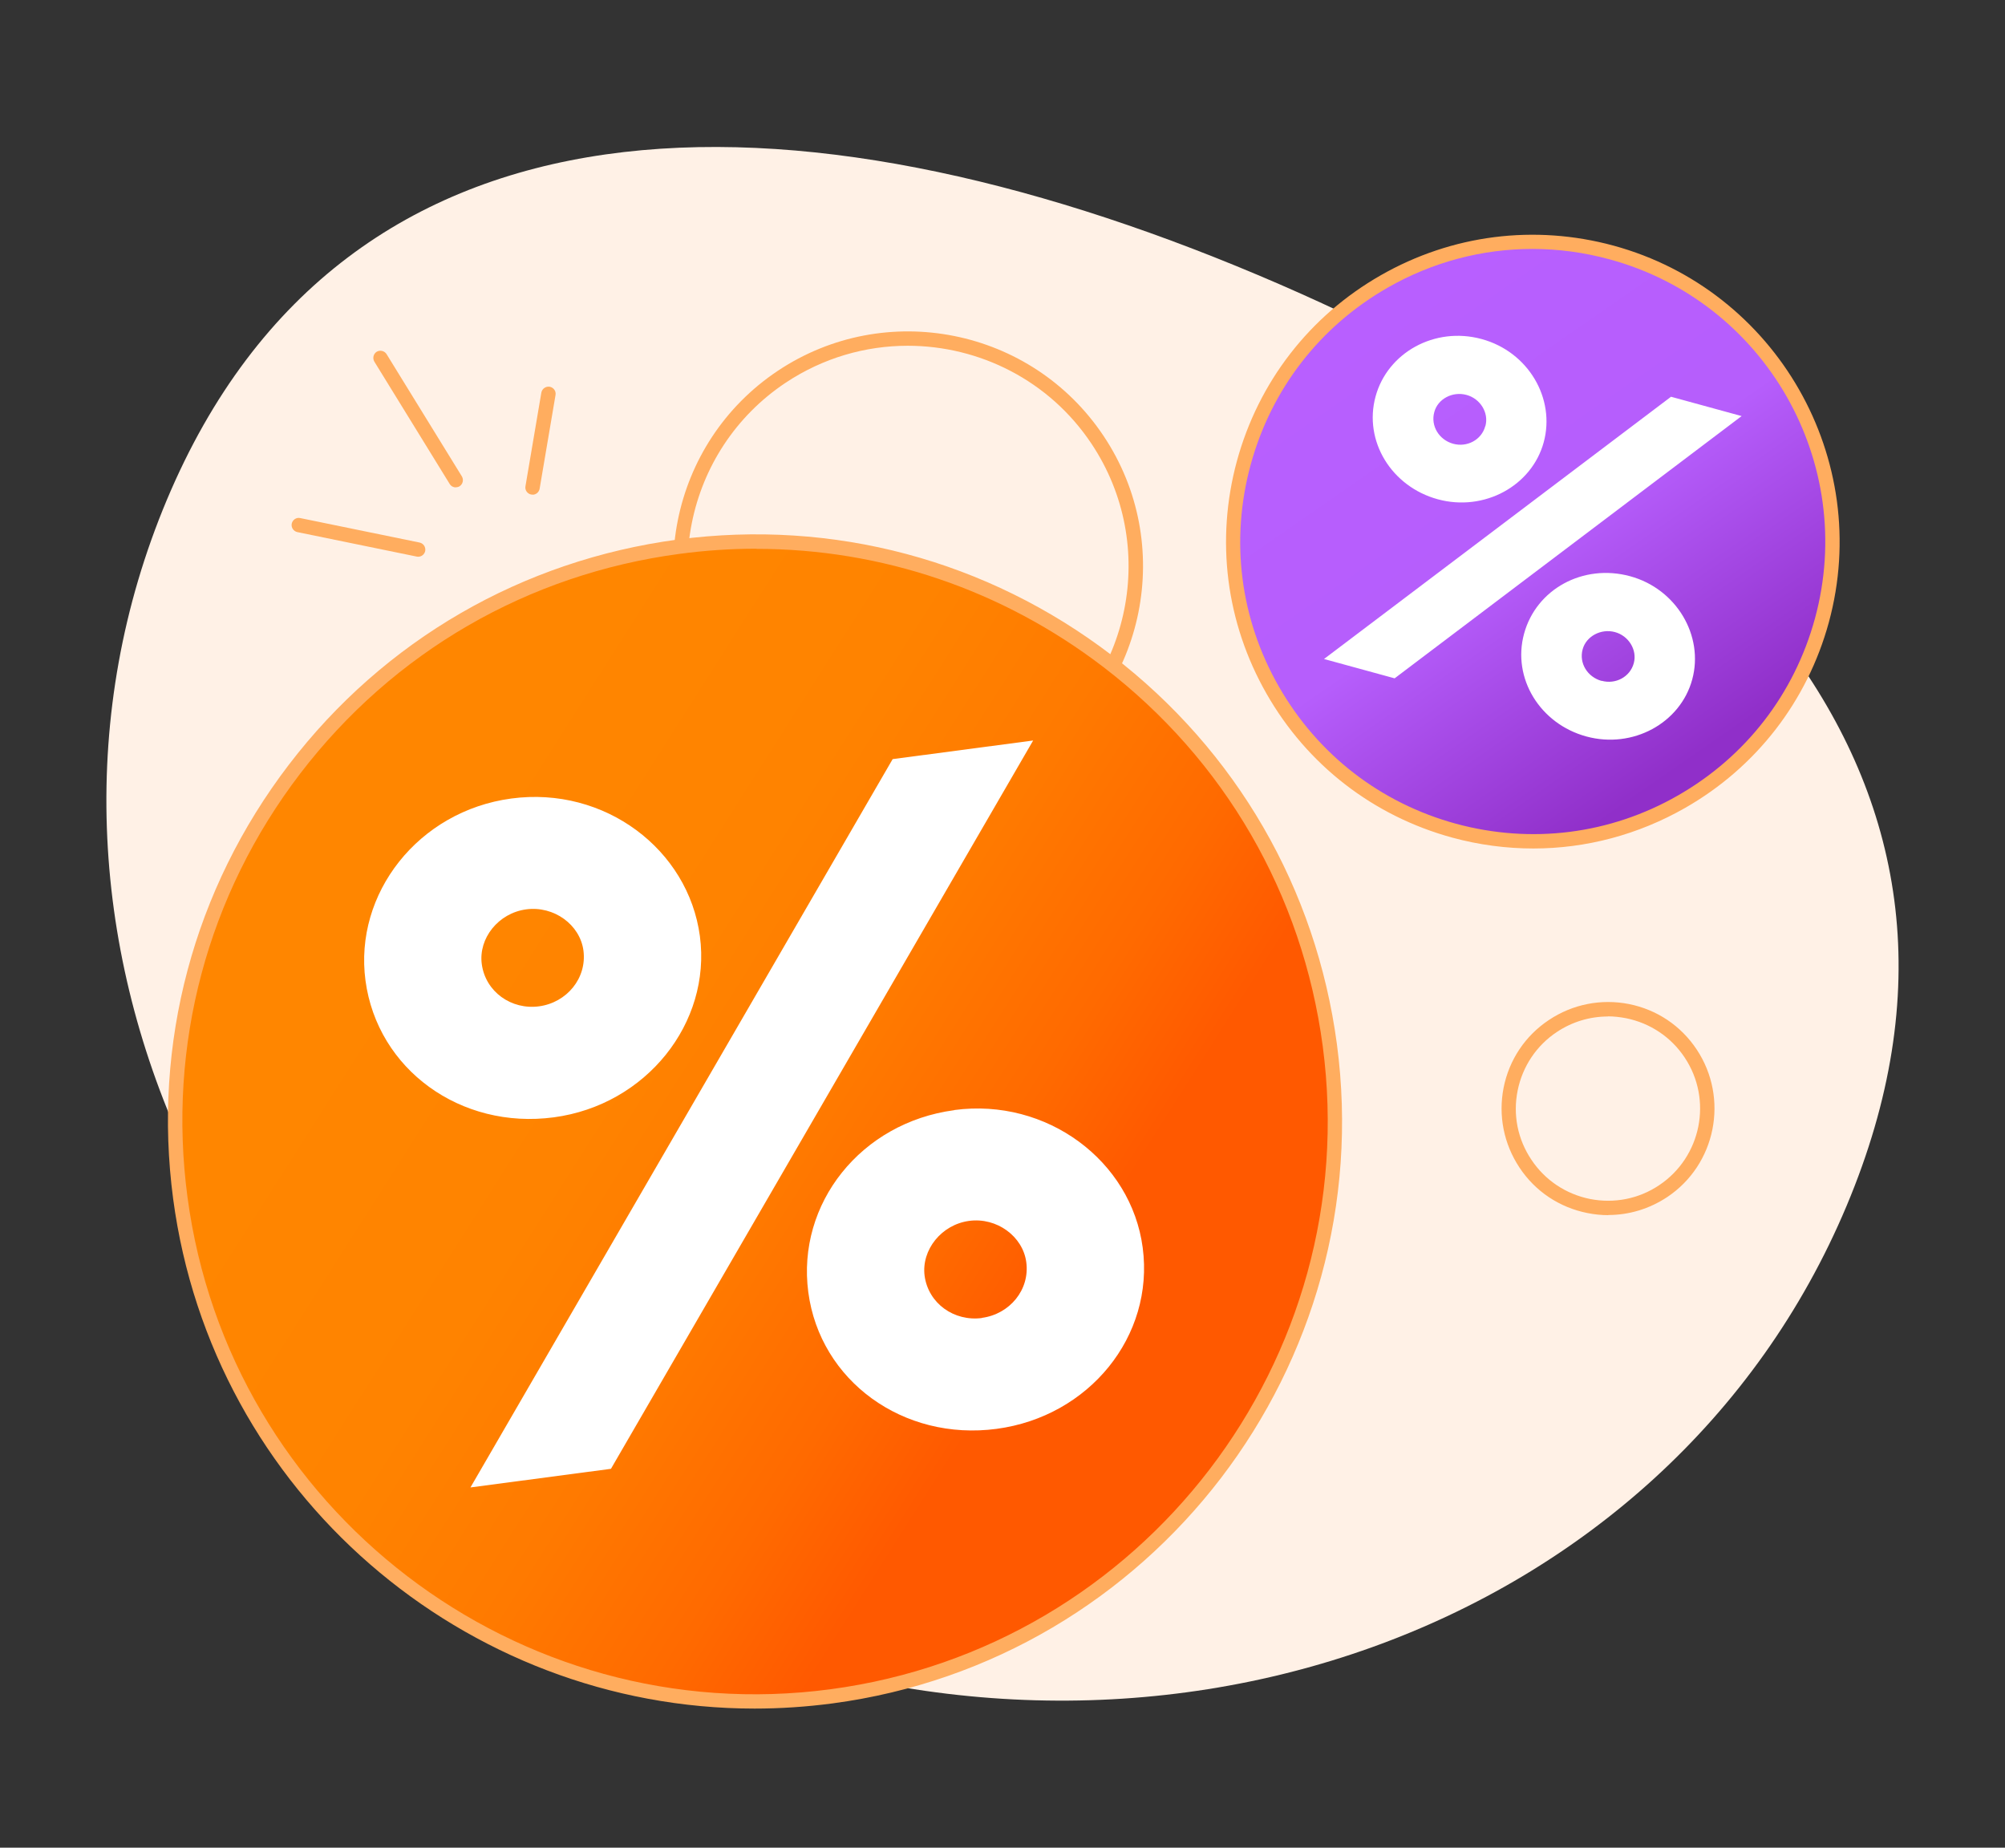
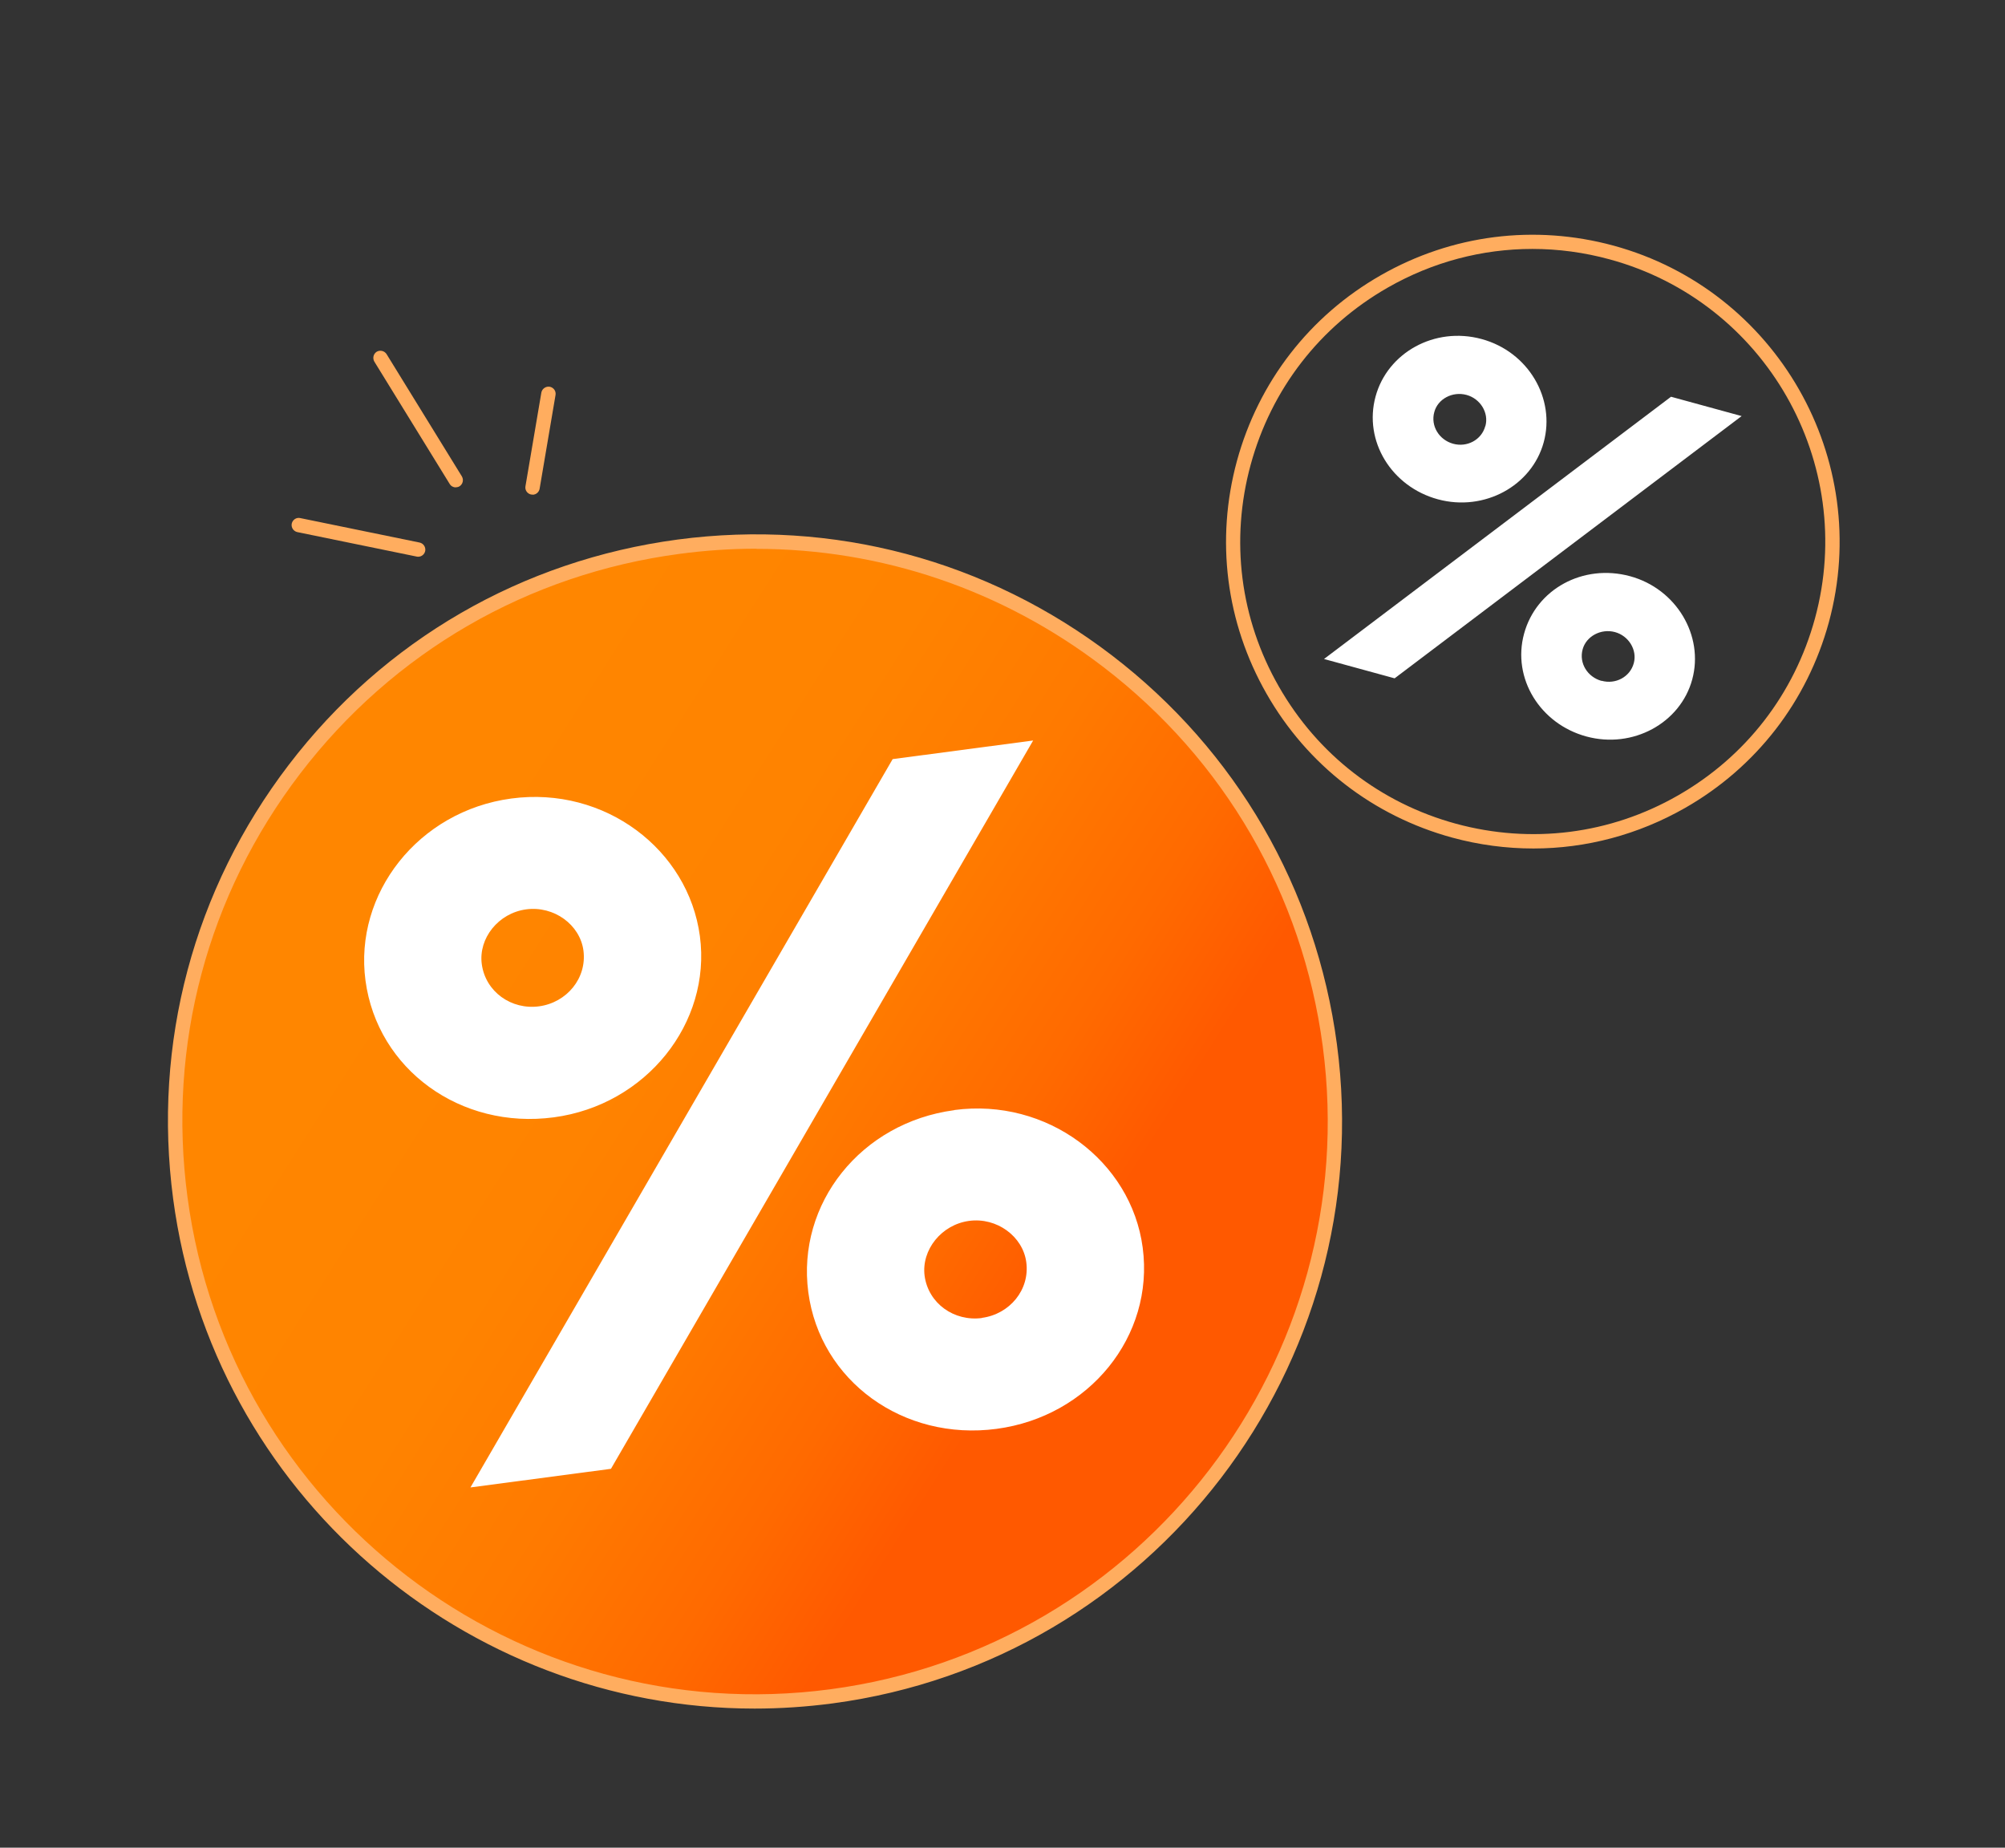
<svg xmlns="http://www.w3.org/2000/svg" viewBox="0 0 140 129">
  <rect x="0" y="0" width="140" height="129" fill="#333333" stroke="none" />
  <defs>
    <style>.cls-1{fill:url(#linear-gradient);}.cls-2{fill:#ffad5f;}.cls-3{fill:#fff;}.cls-4{fill:#fff1e6;}.cls-5{fill:url(#linear-gradient-2);}</style>
    <linearGradient id="linear-gradient" x1="13.3" y1="30.32" x2="75.32" y2="82.36" gradientTransform="translate(1.38 28.29) rotate(-7.57)" gradientUnits="userSpaceOnUse">
      <stop offset=".14" stop-color="#ff8600" />
      <stop offset=".38" stop-color="#ff8300" />
      <stop offset=".54" stop-color="#ff7a00" />
      <stop offset=".69" stop-color="#ff6a00" />
      <stop offset=".8" stop-color="#ff5900" />
    </linearGradient>
    <linearGradient id="linear-gradient-2" x1="76.13" y1="3" x2="108.18" y2="29.9" gradientTransform="translate(22.46 -2.31) rotate(15.26)" gradientUnits="userSpaceOnUse">
      <stop offset="0" stop-color="#b85fff" />
      <stop offset=".5" stop-color="#b65efc" />
      <stop offset=".95" stop-color="#902fc9" />
    </linearGradient>
  </defs>
  <g id="Layer_2">
-     <path class="cls-4" d="M47.69,113.35C15.3,99.73-.83,64.62,11.65,34.9,24.14,5.18,55.44,5.54,87.83,19.2c32.39,13.66,53.6,35.27,41.11,64.99-12.48,29.72-48.86,42.76-81.25,29.16Z" />
-   </g>
+     </g>
  <g id="Layer_1">
-     <path class="cls-2" d="M63.43,55.94c-5.3,0-10.51-2.56-13.67-7.3-5.02-7.52-2.98-17.73,4.55-22.75,7.53-5.02,17.73-2.98,22.75,4.55h0c5.02,7.52,2.98,17.73-4.55,22.75-2.79,1.86-5.95,2.75-9.08,2.75Zm-.05-31.8c-2.94,0-5.9,.84-8.52,2.58-7.07,4.71-8.98,14.29-4.27,21.36,4.71,7.07,14.29,8.98,21.36,4.27s8.98-14.29,4.27-21.36c-2.96-4.45-7.86-6.85-12.84-6.85Z" />
-     <path class="cls-2" d="M112.3,84.84c-.49,0-.98-.05-1.47-.15-1.95-.39-3.63-1.51-4.73-3.17s-1.49-3.63-1.11-5.58c.39-1.95,1.51-3.63,3.17-4.73,1.65-1.1,3.64-1.49,5.58-1.11,1.95,.39,3.63,1.51,4.73,3.17,2.27,3.41,1.35,8.04-2.06,10.31-1.24,.82-2.66,1.25-4.11,1.25Zm-.03-13.87c-1.26,0-2.49,.37-3.56,1.08-1.43,.95-2.4,2.41-2.74,4.09-.34,1.69,0,3.4,.96,4.83,.95,1.43,2.41,2.4,4.09,2.74,1.68,.33,3.4,0,4.83-.96,2.95-1.97,3.75-5.97,1.78-8.92-.95-1.43-2.41-2.4-4.09-2.74-.42-.08-.85-.13-1.27-.13Z" />
    <g>
      <g>
        <circle class="cls-1" cx="52.72" cy="78.3" r="40.48" />
        <path class="cls-2" d="M52.69,119.29c-20.22,0-37.86-15.01-40.6-35.59-1.44-10.85,1.43-21.61,8.08-30.31s16.29-14.27,27.15-15.72c10.85-1.44,21.61,1.43,30.31,8.08,8.69,6.65,14.27,16.29,15.72,27.15,2.98,22.4-12.83,43.05-35.23,46.03-1.82,.24-3.64,.36-5.43,.36Zm.11-80.98c-1.77,0-3.56,.12-5.35,.36-10.59,1.41-19.99,6.85-26.48,15.33-6.49,8.48-9.29,18.98-7.88,29.57,2.9,21.85,23.04,37.28,44.9,34.37,21.85-2.91,37.27-23.05,34.37-44.9-1.41-10.59-6.85-19.99-15.33-26.48-7.05-5.39-15.49-8.24-24.22-8.24Z" />
      </g>
      <path class="cls-3" d="M25.52,68.46c-.81-6.06,3.68-11.84,10.19-12.71s12.35,3.55,13.16,9.61-3.75,11.79-10.2,12.65c-6.51,.87-12.32-3.35-13.15-9.55Zm36.81-15.46l9.81-1.3-29.48,50.85-9.81,1.3,29.48-50.85Zm-21.59,13.37c-.24-1.81-2.06-3.14-4-2.88s-3.34,2.02-3.1,3.82c.26,1.94,2.07,3.21,4,2.95s3.35-1.96,3.1-3.89Zm25.9,11.13c6.45-.86,12.35,3.54,13.15,9.61,.82,6.19-3.75,11.79-10.2,12.65-6.52,.87-12.33-3.35-13.15-9.54s3.68-11.84,10.19-12.71Zm1.93,14.51c1.93-.26,3.35-1.96,3.09-3.89-.24-1.8-2.06-3.14-3.99-2.88s-3.34,2.02-3.11,3.83c.26,1.94,2.07,3.21,4.01,2.95Z" />
    </g>
    <path class="cls-2" d="M29.2,38.87s-.07,0-.1-.01l-8.34-1.71c-.27-.06-.44-.32-.39-.59,.06-.27,.32-.45,.59-.39l8.34,1.71c.27,.06,.44,.32,.39,.59-.05,.24-.26,.4-.49,.4Z" />
    <path class="cls-2" d="M31.83,34.03c-.17,0-.33-.08-.43-.24l-5.26-8.54c-.14-.24-.07-.54,.16-.69,.23-.14,.54-.07,.69,.16l5.26,8.54c.14,.24,.07,.54-.16,.69-.08,.05-.17,.07-.26,.07Z" />
    <path class="cls-2" d="M37.18,34.53s-.06,0-.08,0c-.27-.05-.46-.3-.41-.58l1.11-6.54c.05-.27,.31-.45,.58-.41,.27,.05,.46,.3,.41,.58l-1.11,6.54c-.04,.24-.25,.42-.49,.42Z" />
    <g>
      <g>
-         <circle class="cls-5" cx="107.03" cy="37.82" r="20.92" />
        <path class="cls-2" d="M107.07,59.24c-1.89,0-3.8-.25-5.67-.76-5.52-1.51-10.12-5.07-12.96-10.04-2.84-4.97-3.57-10.74-2.07-16.26,1.51-5.52,5.07-10.12,10.04-12.96,4.97-2.84,10.74-3.57,16.26-2.07,11.39,3.11,18.13,14.91,15.03,26.3-1.51,5.52-5.07,10.12-10.04,12.96-3.28,1.87-6.91,2.83-10.59,2.83Zm-.07-41.86c-3.51,0-6.97,.91-10.1,2.7-4.74,2.71-8.13,7.09-9.57,12.36s-.74,10.77,1.97,15.5c2.71,4.74,7.09,8.13,12.36,9.57,5.26,1.43,10.77,.74,15.5-1.97,4.74-2.71,8.13-7.09,9.57-12.36h0c2.96-10.86-3.46-22.11-14.33-25.07-1.79-.49-3.6-.73-5.41-.73Z" />
      </g>
      <path class="cls-3" d="M96.05,27.68c.83-3.05,4.12-4.9,7.4-4.01s5.17,4.17,4.34,7.21-4.15,4.86-7.39,3.98-5.2-4.07-4.35-7.18Zm20.63,.02l4.93,1.35-24.23,18.31-4.93-1.35,24.23-18.31Zm-12.96,2.04c.25-.91-.35-1.91-1.33-2.17s-2,.29-2.24,1.2c-.27,.97,.34,1.94,1.31,2.21s1.99-.26,2.25-1.23Zm10.1,10.49c3.24,.88,5.17,4.16,4.34,7.21s-4.15,4.86-7.39,3.98-5.2-4.07-4.35-7.18,4.12-4.9,7.4-4.01Zm-1.99,7.3c.97,.27,1.99-.26,2.25-1.23,.25-.91-.35-1.91-1.32-2.17s-2,.29-2.25,1.2c-.27,.97,.34,1.94,1.32,2.21Z" />
    </g>
  </g>
</svg>